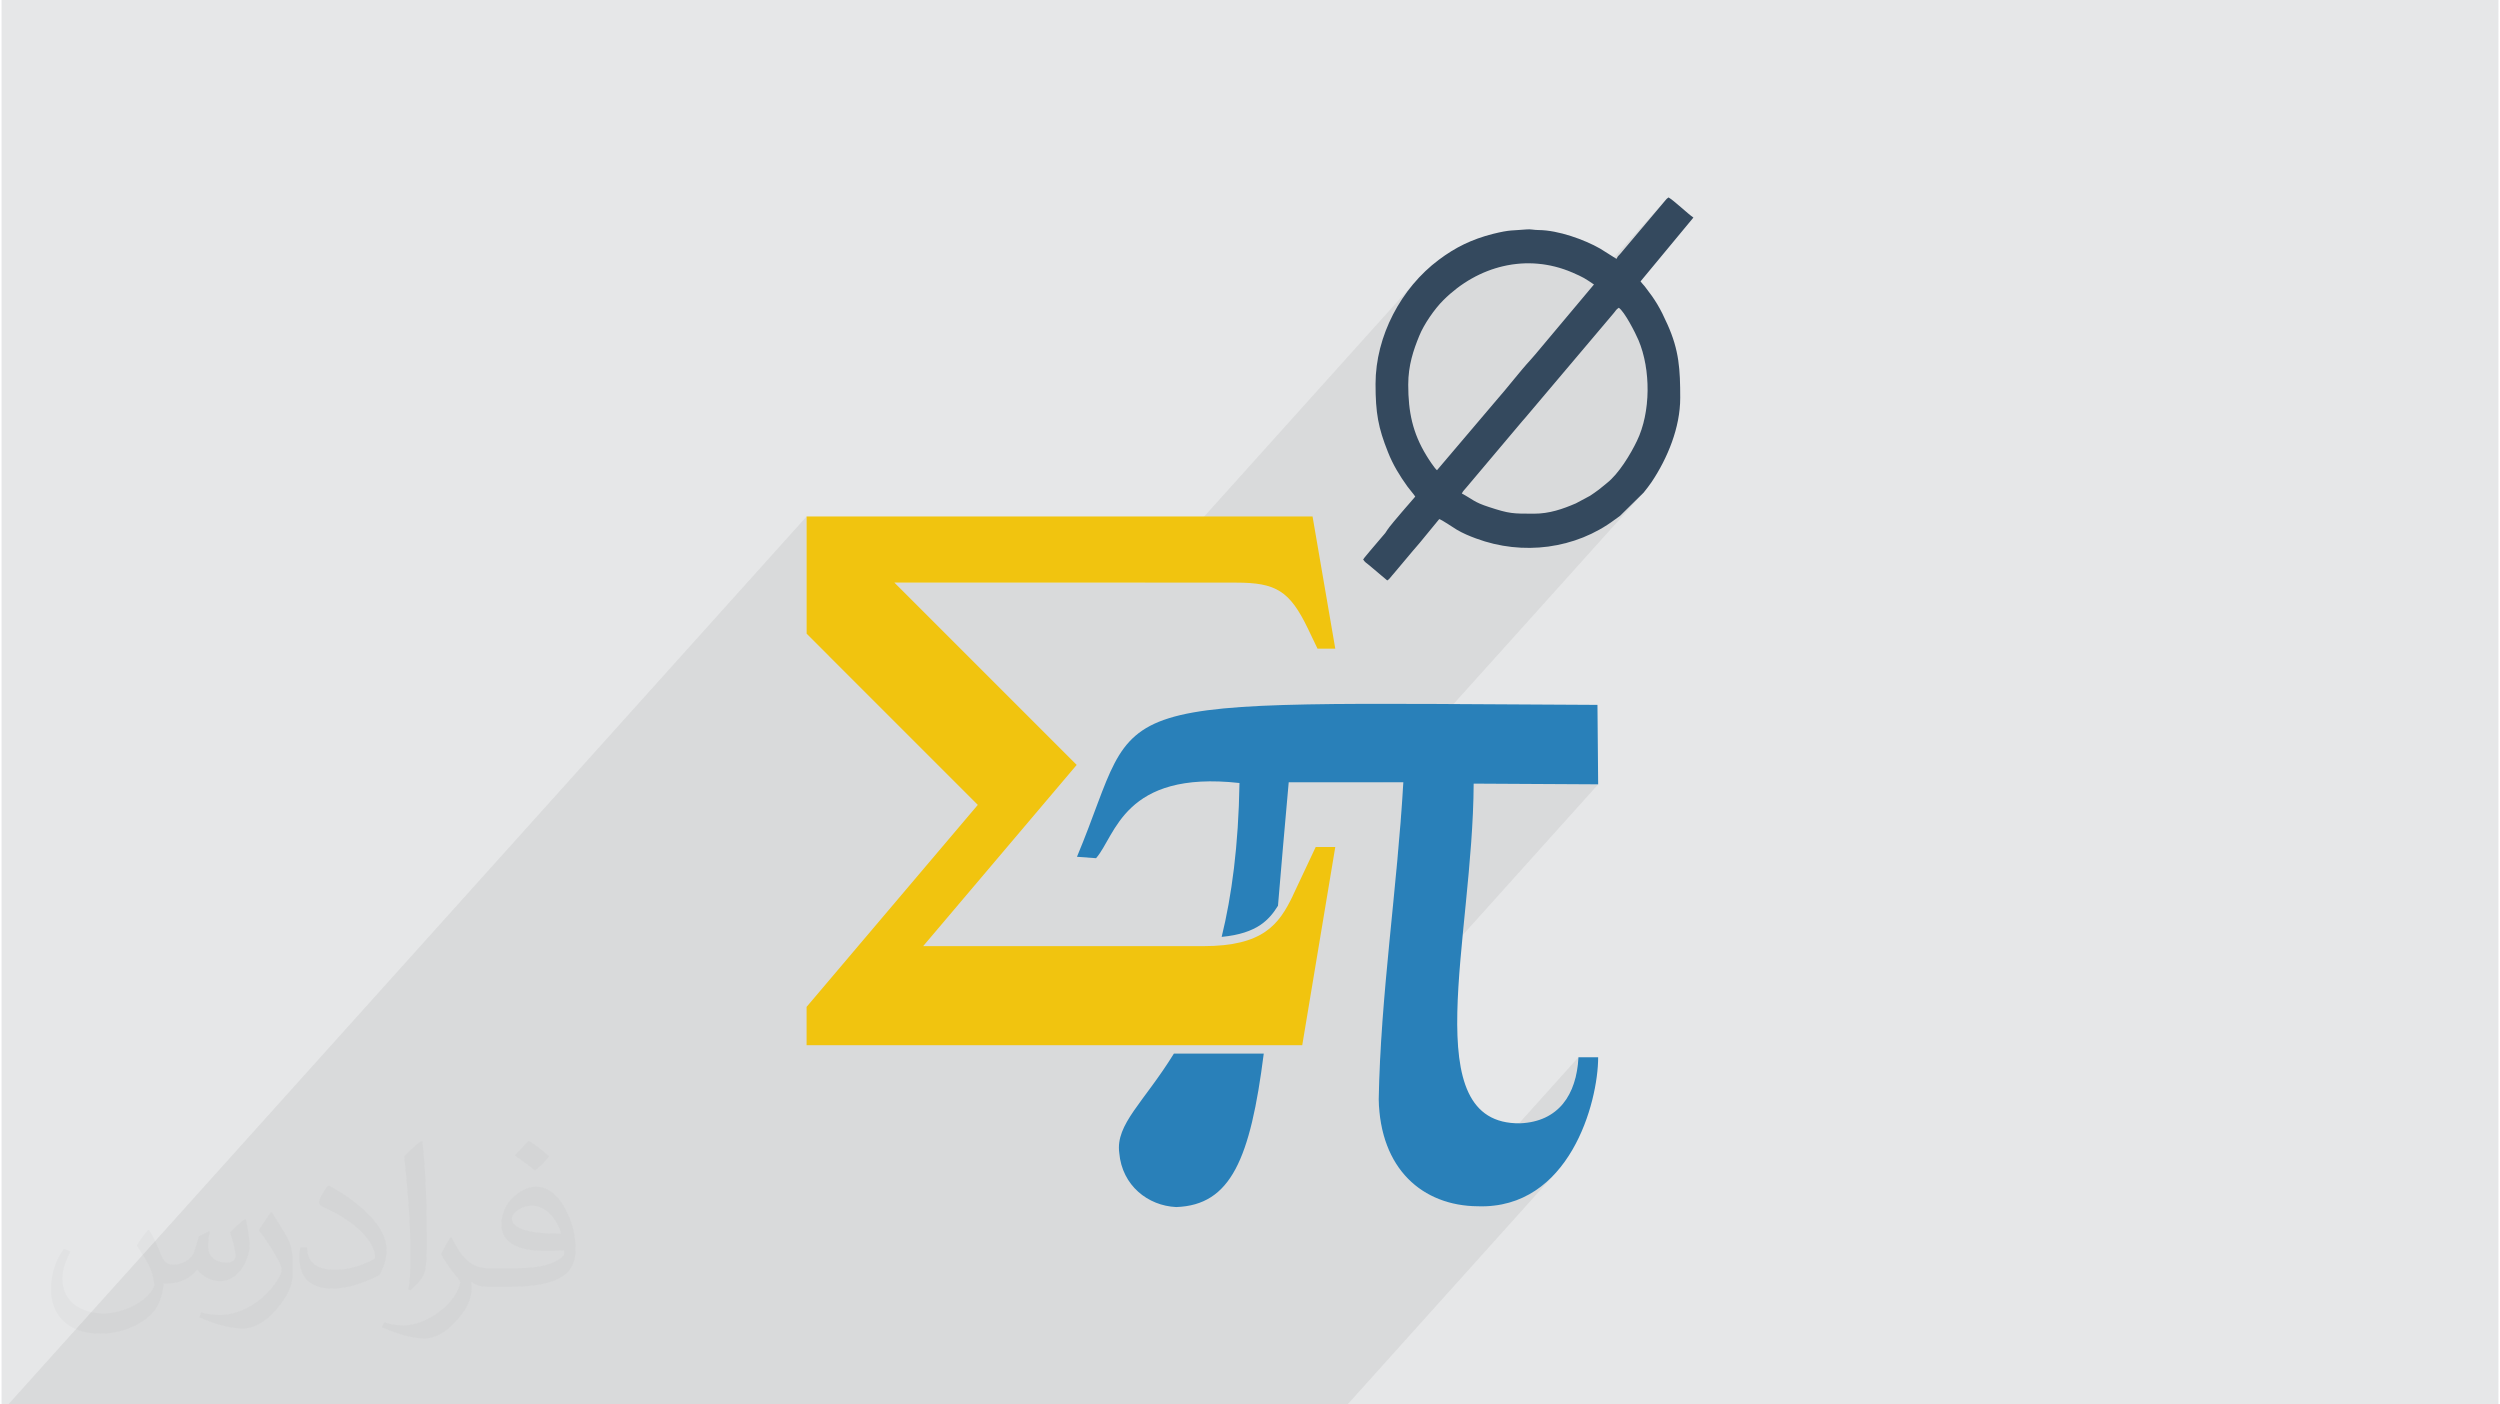
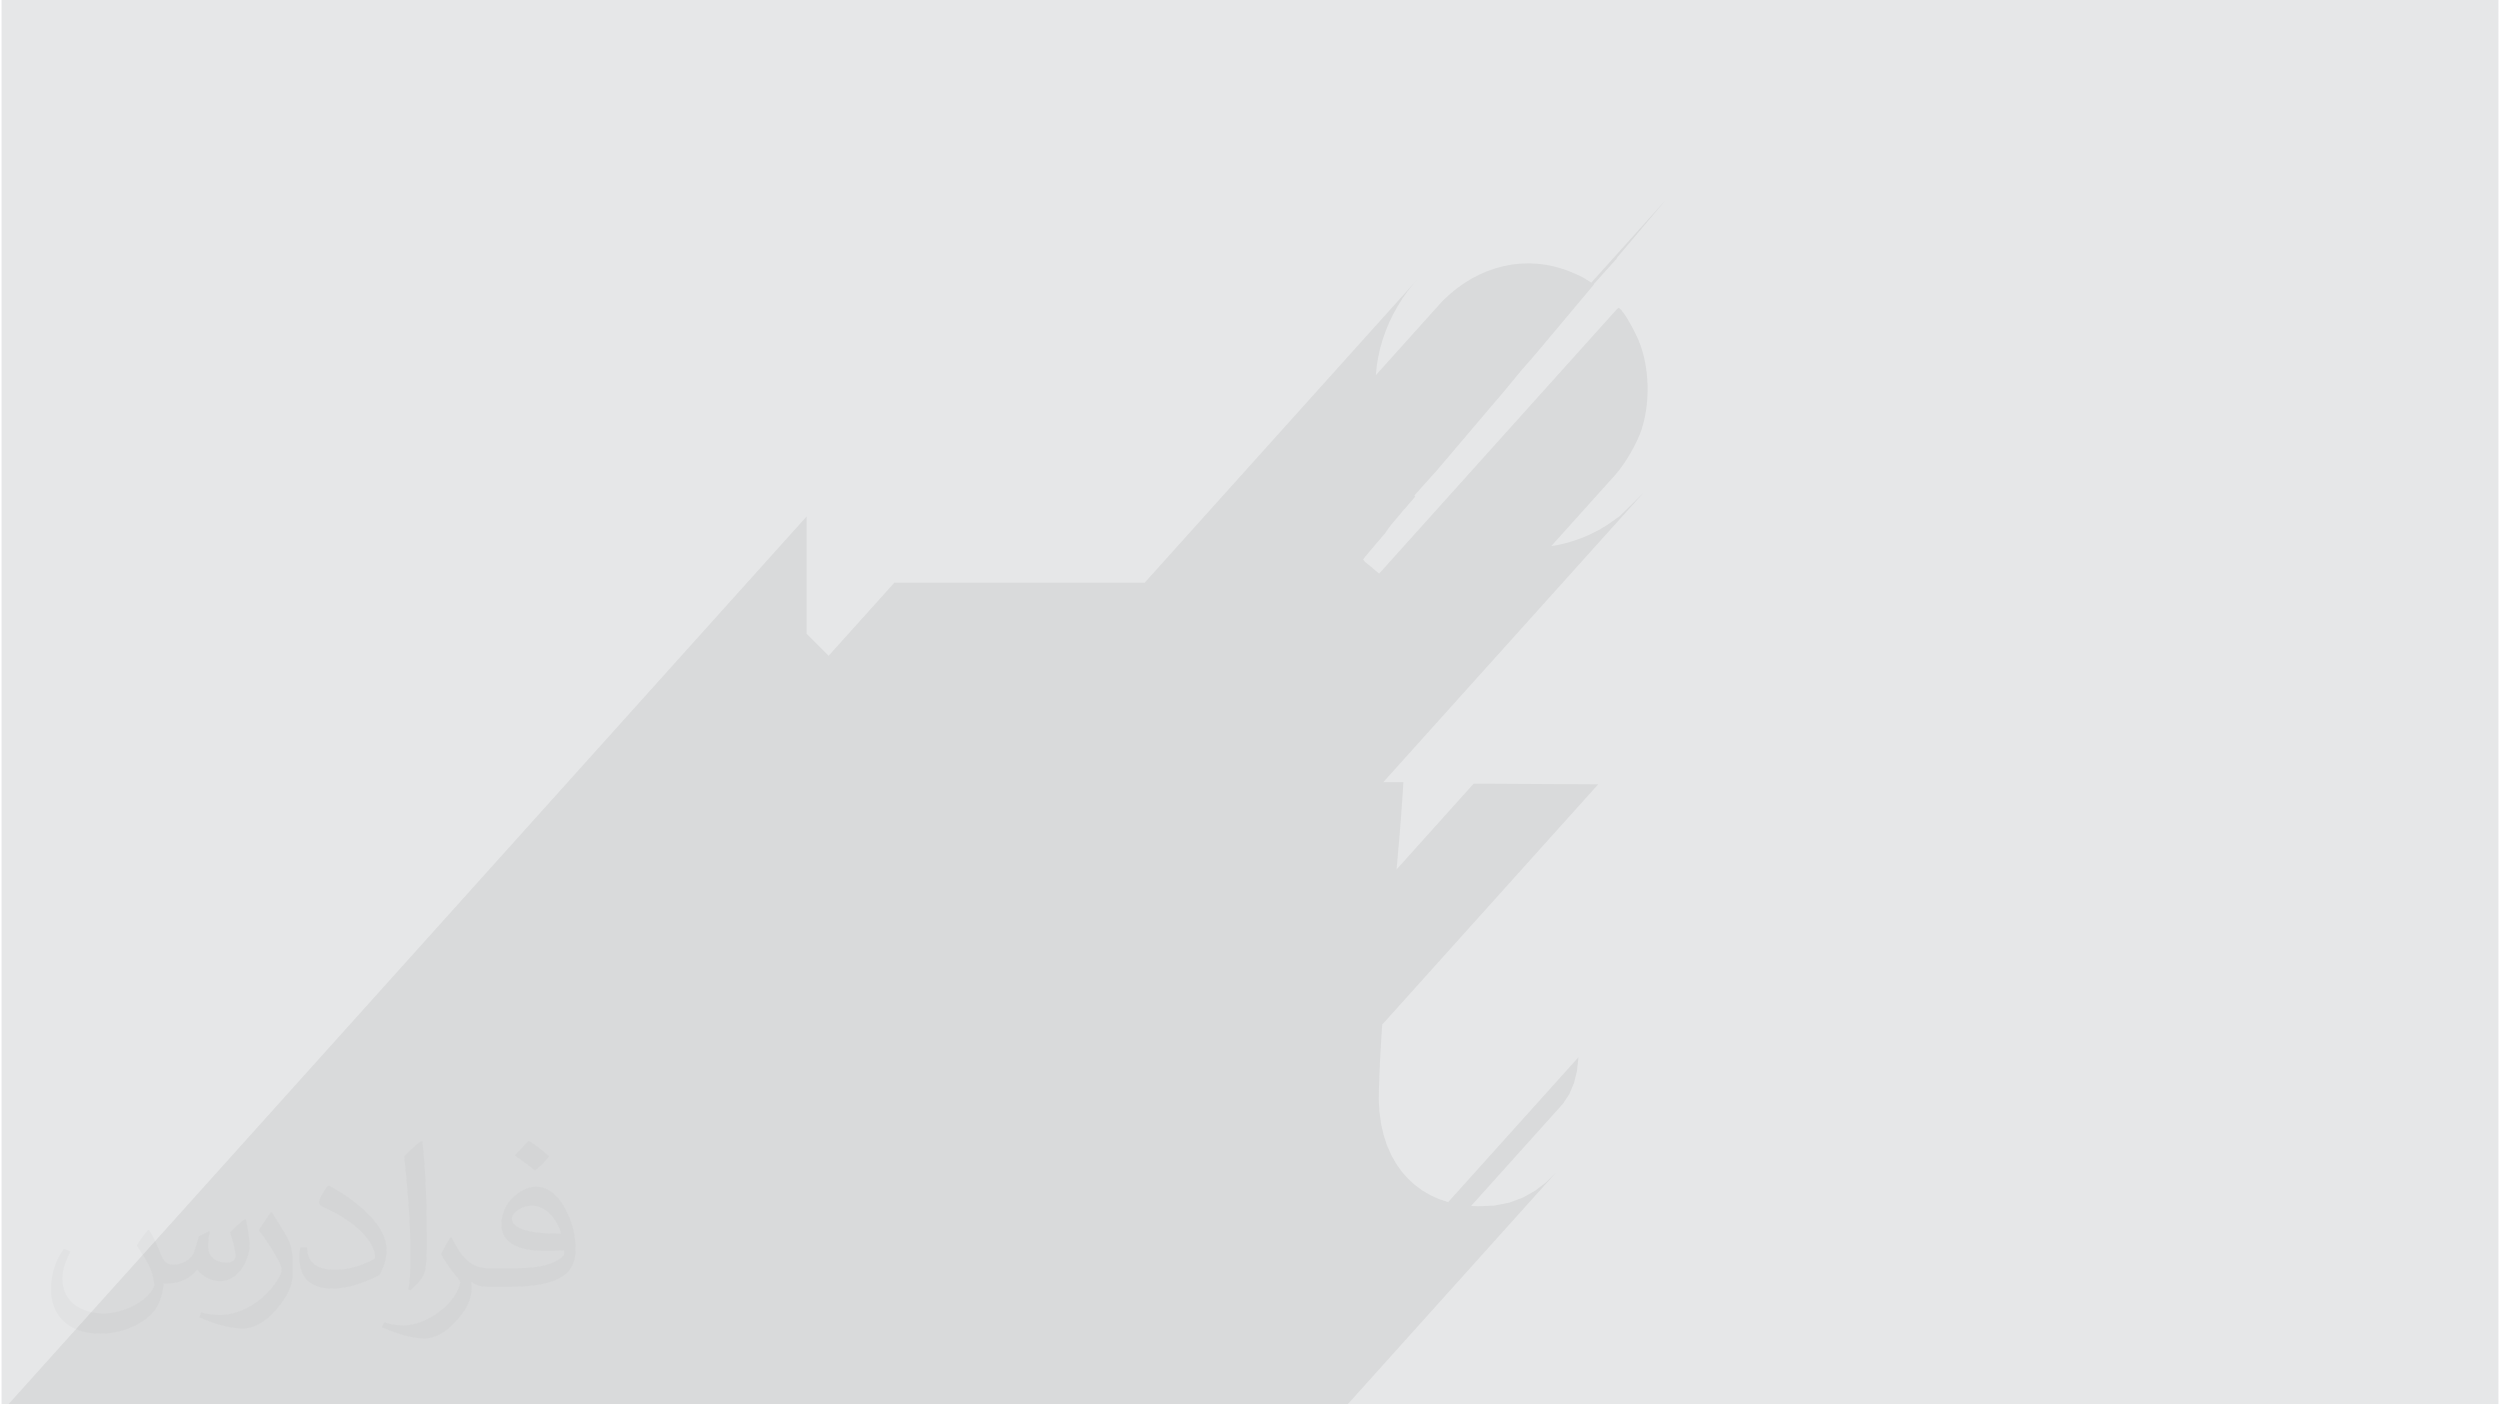
<svg xmlns="http://www.w3.org/2000/svg" xml:space="preserve" width="356px" height="200px" version="1.0" shape-rendering="geometricPrecision" text-rendering="geometricPrecision" image-rendering="optimizeQuality" fill-rule="evenodd" clip-rule="evenodd" viewBox="0 0 35600 20025">
  <g id="Layer_x0020_1">
    <g id="_2079785235856">
      <path fill="#E6E7E8" d="M0 0l35600 0 0 20025 -35600 0 0 -20025z" />
      <path fill="#373435" fill-opacity="0.078" d="M9695 20025l225 0 455 0 590 0 126 0 311 0 155 0 33 0 67 0 28 0 37 0 80 0 28 0 59 0 0 0 100 0 20 0 132 0 76 0 493 0 320 0 281 0 628 0 278 0 410 0 187 0 910 0 2308 0 375 0 101 0 682 0 2974 -3308 -140 139 -157 120 -176 99 -194 72 -214 42 -234 10 -97 -5 1310 -1457 90 -136 67 -158 43 -176 21 -193 -1858 2066 -128 -43 -123 -55 -115 -67 -107 -79 -99 -90 -90 -102 -80 -113 -70 -125 -60 -136 -48 -147 -36 -158 -23 -169 -11 -181 3 -139 5 -140 5 -140 6 -140 8 -140 8 -140 9 -141 7 -88 3078 -3424 -1775 -10 -1100 1224 10 -106 12 -142 13 -143 12 -142 11 -142 11 -142 10 -143 10 -142 8 -142 -287 0 3713 -4129 -335 330 -9 8 -10 7 -9 6 -10 7 -10 7 -9 6 -10 7 -10 8 -107 75 -111 67 -115 59 -118 52 -122 44 -123 37 -126 29 -83 13 918 -1021 60 -75 58 -80 54 -83 50 -84 44 -81 38 -76 35 -79 31 -83 25 -87 21 -89 17 -93 12 -93 8 -96 3 -95 -1 -96 -6 -96 -10 -94 -14 -92 -19 -91 -22 -87 -27 -85 -31 -80 -22 -49 -30 -61 -35 -69 -40 -72 -41 -69 -41 -62 -38 -49 -34 -31 -14 10 -11 10 -9 8 -3383 3763 -148 -125 -13 -10 -11 -9 -10 -8 -10 -8 -9 -8 -8 -9 -9 -11 -10 -14 12 -17 12 -15 11 -14 11 -13 11 -13 11 -13 12 -15 14 -17 188 -221 5 -6 18 -21 5 -5 5 -7 6 -7 5 -9 25 -36 26 -36 28 -36 30 -36 30 -35 30 -35 29 -35 29 -35 11 -14 12 -14 12 -13 13 -14 12 -14 13 -14 12 -15 12 -14 13 -15 12 -14 11 -13 11 -13 11 -13 11 -13 12 -13 12 -14 -12 -17 322 -359 845 -995 58 -67 61 -72 63 -77 64 -77 64 -78 63 -75 60 -69 68 -76 8 -10 8 -9 8 -10 8 -9 8 -10 9 -10 9 -10 834 -994 -5 -3 326 -362 7 -14 5 -9 3 -5 33 -37 643 -762 7 -9 6 -7 6 -6 -1069 1188 -8 -5 -37 -24 -32 -20 -29 -18 -31 -16 -36 -18 -42 -19 -54 -24 -122 -47 -123 -36 -123 -26 -123 -16 -123 -6 -123 3 -121 13 -120 23 -118 31 -116 40 -113 49 -110 57 -107 66 -104 73 -99 81 -95 89 -48 51 -914 1017 0 -3 12 -128 21 -127 28 -126 36 -124 43 -122 49 -120 56 -116 63 -113 68 -110 74 -105 80 -101 85 -96 -3911 4350 -3569 0 -938 1043 -314 -315 0 -1671 -11383 12661 1502 0 597 0 3569 0 470 0 148 0 17 0 3 0 107 0 364 0 195 0 494 0 21 0 305 0 390 0 8 0 2 0 25 0 0 0 15 0 2 0 10 0 7 0 60 0 3 0 0 0 30 0 13 0 37 0 28 0 4 0 3 0 29 0 5 0 0 0 1 0 10 0 12 0 21 0 77 0 50 0 261 0 9 0 75 0 2 0 0 0 55 0 0 0 17 0 46 0 8 0 125 0 206 0 150 0 12 0z" />
      <g>
-         <path fill="#34495E" d="M21850 7324c-302,0 -349,2 -646,-96 -213,-69 -225,-107 -384,-192 25,-47 31,-42 62,-82l801 -950c14,-17 23,-24 37,-42l1263 -1494c33,-37 32,-51 75,-80 82,55 235,354 281,462 176,416 177,1026 -22,1436 -93,194 -260,469 -429,602 -46,35 -71,61 -116,94 -43,32 -80,58 -124,87l-202 108c-188,81 -377,147 -596,147l0 0zm-1384 -620c-34,-25 -125,-166 -153,-213 -193,-318 -257,-614 -257,-1006 0,-277 75,-496 157,-696 67,-166 218,-384 344,-509 494,-493 1192,-673 1840,-394 160,70 171,79 307,170l-834 994c-24,27 -44,52 -67,77 -151,163 -341,412 -492,582l-845 995 0 0zm2559 -3013l-232 -146c-225,-129 -599,-263 -875,-265 -70,0 -118,-15 -174,-9 -207,19 -227,1 -481,64 -302,77 -535,192 -772,370 -534,399 -901,1083 -901,1769 0,415 38,624 178,974 70,178 168,338 277,489 36,50 75,90 111,143 -33,37 -59,68 -93,108 -32,39 -67,75 -97,112 -74,92 -166,187 -227,284 -16,27 -25,30 -44,55l-188 221c-37,49 -60,67 -94,117 26,40 44,48 80,77l264 222c24,-16 30,-22 51,-49 21,-27 25,-29 45,-53l278 -331c30,-36 64,-72 92,-107l275 -335c39,10 207,126 250,151 82,49 183,92 274,125 666,248 1419,151 1978,-267 27,-21 52,-35 77,-56l335 -330c40,-51 77,-96 114,-151 229,-343 408,-778 408,-1200 0,-405 -15,-677 -182,-1048 -105,-236 -173,-348 -323,-541 -24,-30 -42,-45 -61,-72l754 -910c-74,-49 -286,-251 -355,-287 -24,17 -31,23 -51,49l-643 762c-32,33 -27,23 -48,65l0 0z" />
-         <path fill="#2980B9" d="M15333 12216l272 20c281,-318 390,-1256 2045,-1072 -14,895 -111,1611 -254,2194 252,-24 426,-85 555,-172 104,-71 182,-164 248,-272 45,-530 94,-1116 153,-1761l1634 0c-87,1518 -324,3035 -351,4522 21,990 622,1517 1414,1524 1304,43 1715,-1477 1715,-2125l-281 0c-27,534 -284,919 -832,942 -1494,20 -672,-2626 -662,-4843l1775 10 -10 -1133c-7377,-36 -6441,-180 -7421,2166l0 0zm1999 1387c-138,484 -306,866 -478,1180l1171 0c49,-425 92,-911 140,-1461 -26,21 -52,42 -82,61 -175,120 -410,198 -751,220zm-617 1419c-430,697 -834,1007 -779,1416 40,467 411,754 812,772 778,-27 1057,-684 1248,-2188l-1281 0z" />
-         <path fill="#F1C40F" d="M18409 12773l328 -697 279 0 -471 2826 -7067 0 0 -546 2441 -2880 -2441 -2441 0 -1671 7214 0 324 1885 -253 0 -137 -286c-260,-540 -456,-656 -1023,-656l-4873 0 2599 2599 -2189 2584 3992 0c854,0 1080,-307 1278,-717l-1 0z" />
-       </g>
+         </g>
      <path fill="#373435" fill-opacity="0.031" d="M2102 17538c67,103 111,202 155,311 31,64 48,183 198,183 44,0 107,-14 163,-45 63,-33 111,-82 135,-159l61 -201 145 -72 10 10c-19,76 -24,148 -24,206 0,169 145,233 262,233 68,0 128,-33 128,-95 0,-81 -34,-216 -78,-338 68,-68 136,-136 214,-191l12 6c34,144 53,286 53,381 0,92 -41,195 -75,263 -70,132 -194,237 -344,237 -114,0 -240,-57 -327,-163l-5 0c-83,101 -209,194 -412,194l-63 0c-10,134 -39,229 -82,313 -122,237 -480,404 -817,404 -470,0 -705,-272 -705,-632 0,-223 72,-431 184,-577l92 37c-70,134 -116,261 -116,385 0,338 274,499 591,499 293,0 657,-188 722,-404 -24,-237 -114,-348 -250,-565 42,-72 95,-144 160,-220l13 0zm5414 -1273c99,62 196,136 290,221 -53,74 -118,142 -201,201 -94,-76 -189,-142 -286,-212 66,-74 131,-146 197,-210zm51 925c-160,0 -291,105 -291,183 0,167 320,219 702,217 -48,-196 -215,-400 -411,-400zm-359 894c208,0 390,-6 528,-41 155,-39 286,-118 286,-171 0,-15 0,-31 -5,-46 -87,9 -186,9 -274,9 -281,0 -496,-64 -581,-223 -22,-43 -36,-93 -36,-148 0,-153 65,-303 181,-406 97,-84 204,-138 313,-138 196,0 354,159 463,408 60,136 101,292 101,490 0,132 -36,243 -118,326 -153,148 -434,204 -865,204l-197 0 0 0 -51 0c-106,0 -184,-19 -244,-66l-10 0c2,24 5,49 5,72 0,97 -32,220 -97,319 -192,286 -400,410 -579,410 -182,0 -405,-70 -606,-161l36 -70c66,27 155,45 279,45 325,0 751,-313 804,-617 -12,-25 -33,-58 -65,-93 -94,-113 -155,-208 -211,-307 49,-95 92,-171 134,-239l16 -2c139,282 265,445 546,445l43 0 0 0 204 0zm-1406 299c24,-130 26,-276 26,-412l0 -202c0,-377 -48,-925 -87,-1281 68,-75 163,-161 238,-219l21 6c51,449 64,971 64,1450 0,126 -5,250 -17,340 -8,114 -73,200 -214,332l-31 -14zm-1447 -596c7,177 94,317 397,317 189,0 349,-49 526,-133 31,-15 48,-33 48,-50 0,-111 -84,-257 -228,-391 -138,-126 -322,-237 -494,-311 -58,-25 -77,-52 -77,-76 0,-52 68,-159 123,-235l20 -2c196,103 416,255 579,426 148,157 240,315 240,488 0,128 -39,250 -102,361 -216,109 -446,191 -674,191 -276,0 -465,-129 -465,-434 0,-33 0,-85 12,-151l95 0zm-500 -502l172 278c63,103 121,214 121,391l0 227c0,183 -117,379 -306,572 -147,132 -278,188 -399,188 -180,0 -386,-56 -623,-159l26 -70c76,21 163,37 270,37 341,-2 690,-251 850,-556 19,-35 27,-68 27,-91 0,-35 -20,-74 -34,-109 -87,-165 -184,-315 -291,-453 56,-88 111,-173 172,-257l15 2z" />
    </g>
  </g>
</svg>